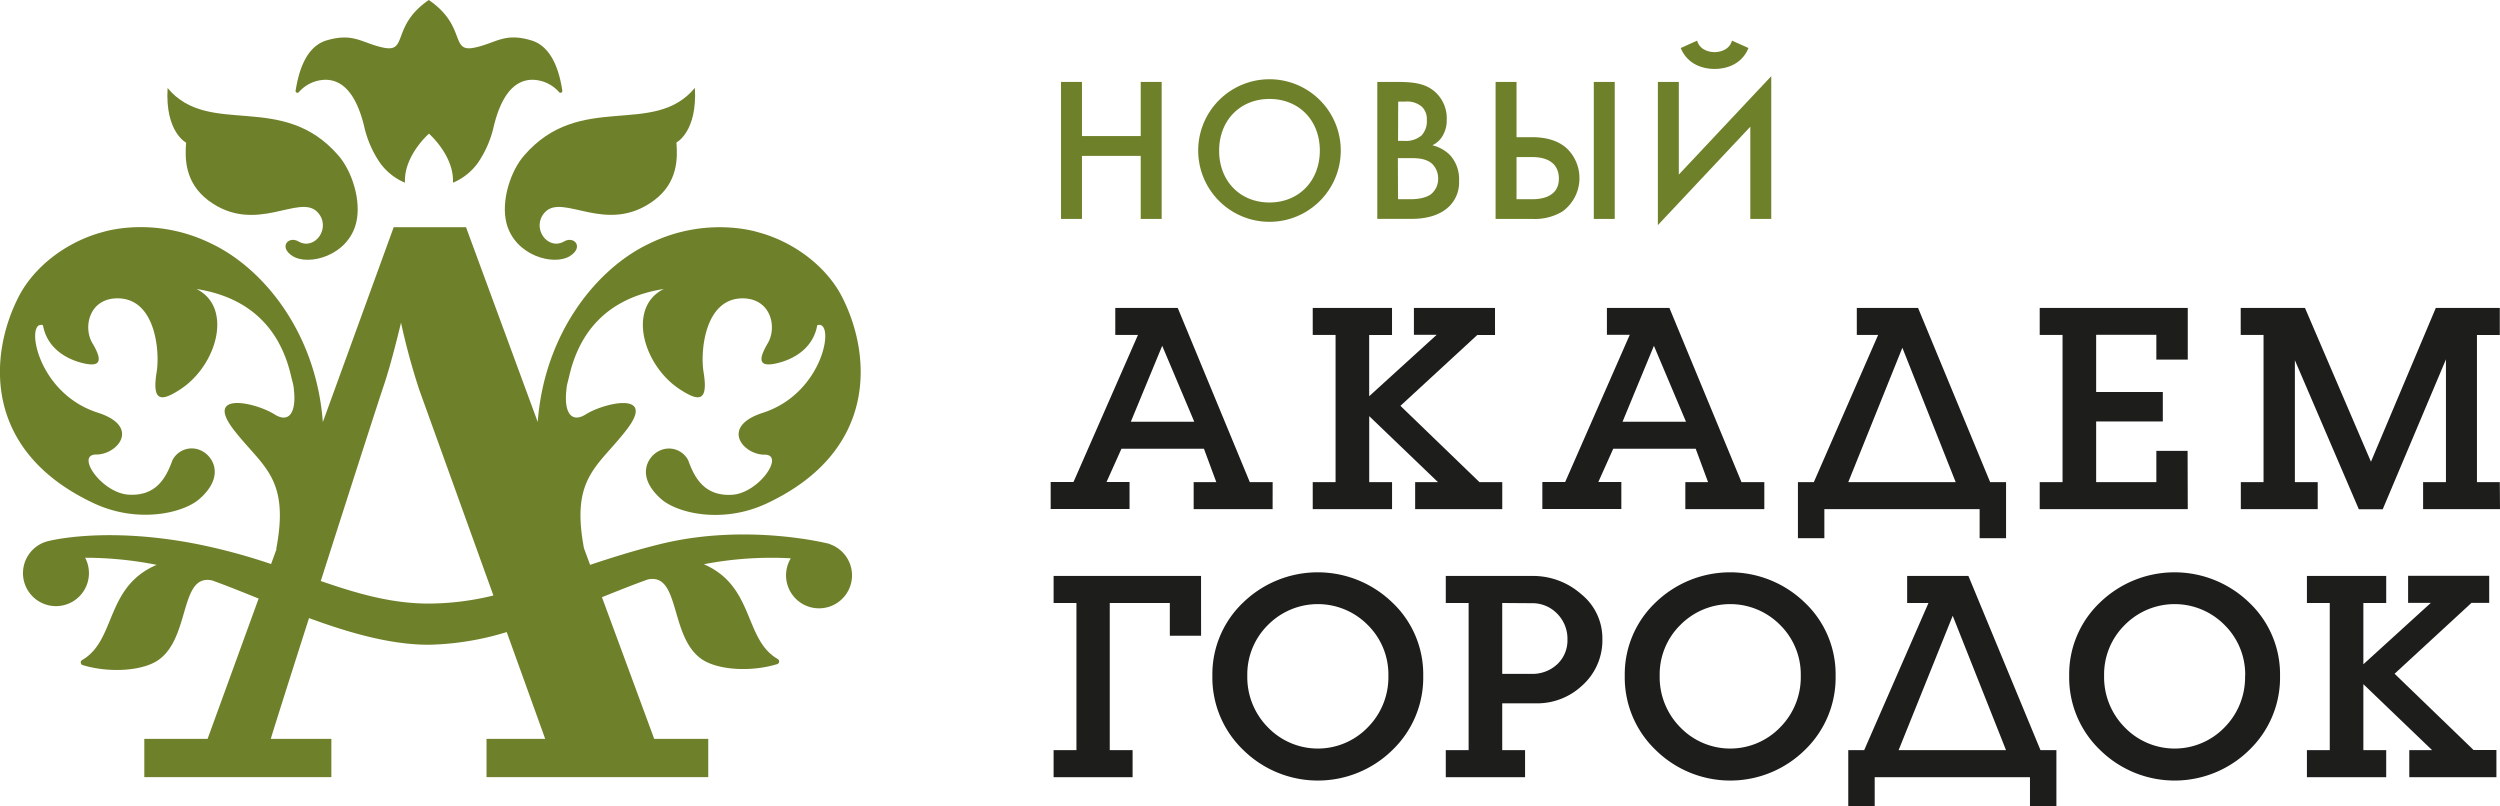
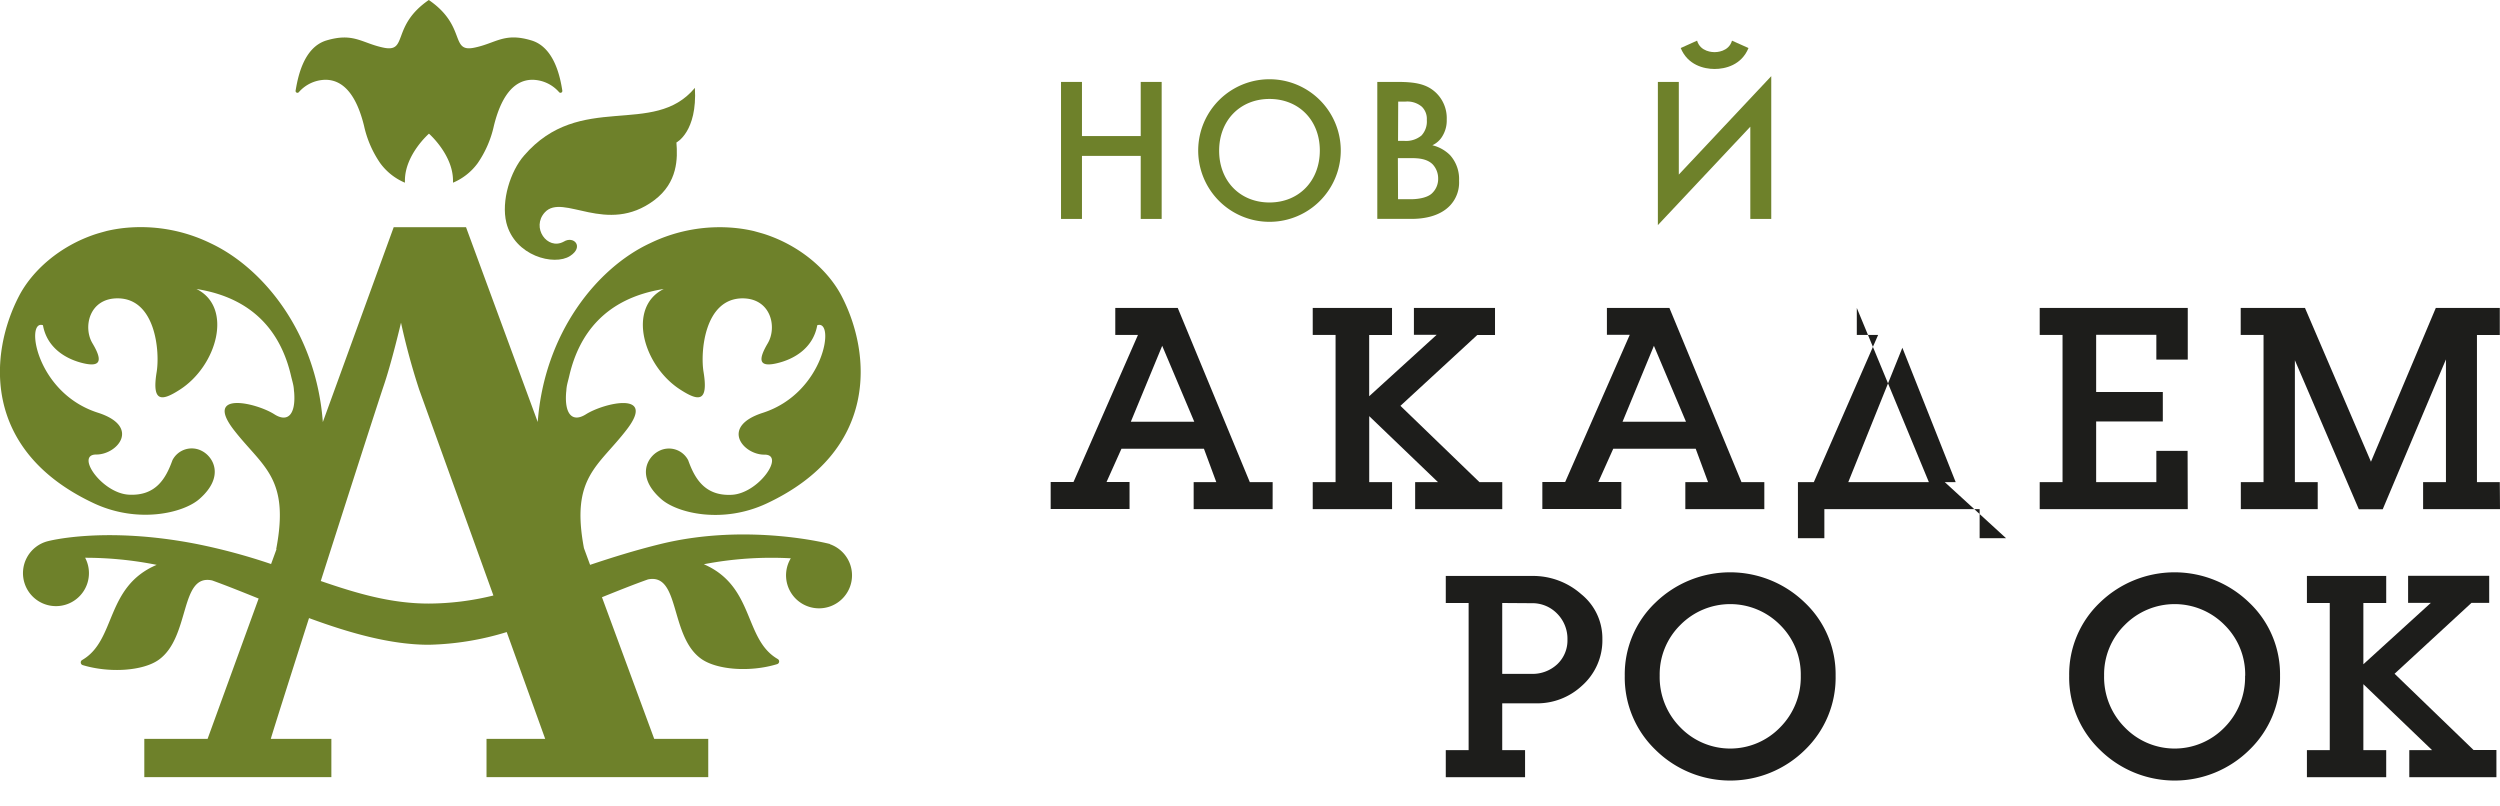
<svg xmlns="http://www.w3.org/2000/svg" viewBox="0 0 606.35 195.55">
  <defs>
    <style>.cls-1{fill:#1d1d1b;}.cls-2{fill:#6e812a;}</style>
  </defs>
  <title>akadem</title>
  <g id="Layer_2" data-name="Layer 2">
    <g id="Layer_2-2" data-name="Layer 2">
      <path class="cls-1" d="M308.66,123.49H289.51v-6.56H295l-3-8.1H272l-3.62,8.07,5.58,0v6.56H254.83v-6.56h5.54L276,81.24H270.5V74.69h15.15l17.48,42.25h5.54Zm-19-21.2-7.78-18.42-7.61,18.42Z" />
      <path class="cls-1" d="M364.36,123.49H343.23v-6.56h5.53l-16.67-16v16h5.54v6.56H318.39v-6.56h5.54V81.24h-5.54V74.69h19.23v6.56h-5.54V96.1l16.36-14.89-5.51,0V74.69h19.67v6.56h-4.3L339.66,98.43l19.16,18.5h5.54Z" />
      <path class="cls-1" d="M427.92,123.49H408.76v-6.56h5.51l-3-8.1H391.28l-3.62,8.07,5.58,0v6.56H374.08v-6.56h5.54l15.66-35.69h-5.54V74.69H404.9l17.48,42.25h5.54Zm-19-21.2-7.78-18.42-7.61,18.42Z" />
-       <path class="cls-1" d="M486.55,130.54h-6.41v-7.05H442.48v7.05h-6.41V116.93h3.86l15.59-35.69h-5.17V74.69h14.86l17.48,42.25h3.86Zm-12.22-13.61L461.4,84.34l-13.12,32.59Z" />
+       <path class="cls-1" d="M486.55,130.54h-6.41v-7.05H442.48v7.05h-6.41V116.93h3.86l15.59-35.69h-5.17V74.69l17.48,42.25h3.86Zm-12.22-13.61L461.4,84.34l-13.12,32.59Z" />
      <path class="cls-1" d="M530.62,123.49H494.71v-6.56h5.54V81.24h-5.54V74.69h35.91V87.21H523v-6H508.4V95.08h16.17v7.14H508.4v14.71H523v-7.58h7.58Z" />
      <path class="cls-1" d="M606.35,123.49H587.7v-6.56h5.54V87.17l-15.33,36.34-5.8,0L556.6,87.37v29.56h5.54v6.56H543.49v-6.56H549V81.24h-5.54V74.69h15.59l16,37.3,15.73-37.3h15.52v6.56h-5.54v35.69h5.54Z" />
-       <path class="cls-1" d="M291.31,154.19h-7.58v-7.94H269.16v35.69h5.54v6.56H255.54v-6.56h5.54V146.25h-5.54v-6.56h35.76Z" />
-       <path class="cls-1" d="M345.19,163.91a24.36,24.36,0,0,1-7.47,18,25.79,25.79,0,0,1-36.17,0,24.34,24.34,0,0,1-7.5-18,24,24,0,0,1,7.47-17.78,26,26,0,0,1,36.17,0A23.93,23.93,0,0,1,345.19,163.91Zm-8.45,0a16.88,16.88,0,0,0-5-12.32,17,17,0,0,0-24.22,0,16.84,16.84,0,0,0-5,12.28,17.3,17.3,0,0,0,5,12.54,16.83,16.83,0,0,0,24.22,0A17.26,17.26,0,0,0,336.74,163.91Z" />
      <path class="cls-1" d="M364.35,170.58v11.36h5.54v6.56H350.66v-6.56h5.54V146.25h-5.54v-6.56h21a17.64,17.64,0,0,1,11.84,4.41,13.73,13.73,0,0,1,5.14,10.82,14.7,14.7,0,0,1-5,11.44,15.92,15.92,0,0,1-10.93,4.23Zm0-24.33v17.19h7.07a8.78,8.78,0,0,0,6.27-2.33,7.93,7.93,0,0,0,2.48-6,8.65,8.65,0,0,0-2.48-6.26,8.37,8.37,0,0,0-6.27-2.55Z" />
      <path class="cls-1" d="M445.21,163.91a24.36,24.36,0,0,1-7.47,18,25.79,25.79,0,0,1-36.17,0,24.34,24.34,0,0,1-7.5-18,24,24,0,0,1,7.47-17.78,26,26,0,0,1,36.17,0A23.93,23.93,0,0,1,445.21,163.91Zm-8.45,0a16.88,16.88,0,0,0-5-12.32,17,17,0,0,0-24.22,0,16.84,16.84,0,0,0-5,12.28,17.3,17.3,0,0,0,5,12.54,16.83,16.83,0,0,0,24.22,0A17.26,17.26,0,0,0,436.76,163.91Z" />
-       <path class="cls-1" d="M498.76,195.55h-6.41V188.5H454.69v7.05h-6.41V181.94h3.86l15.59-35.69h-5.17v-6.56h14.86l17.48,42.25h3.86Zm-12.22-13.61-12.93-32.59-13.12,32.59Z" />
      <path class="cls-1" d="M553,163.91a24.36,24.36,0,0,1-7.47,18,25.79,25.79,0,0,1-36.17,0,24.34,24.34,0,0,1-7.5-18,24,24,0,0,1,7.47-17.78,26,26,0,0,1,36.17,0A23.93,23.93,0,0,1,553,163.91Zm-8.45,0a16.88,16.88,0,0,0-5-12.32,17,17,0,0,0-24.22,0,16.84,16.84,0,0,0-5,12.28,17.3,17.3,0,0,0,5,12.54,16.83,16.83,0,0,0,24.22,0A17.26,17.26,0,0,0,544.52,163.91Z" />
      <path class="cls-1" d="M605.48,188.5H584.35v-6.56h5.53l-16.67-16v16h5.54v6.56H559.52v-6.56h5.54V146.25h-5.54v-6.56h19.23v6.56h-5.54v14.86l16.36-14.89-5.51,0v-6.56h19.67v6.56h-4.3l-18.65,17.19,19.16,18.5h5.54Z" />
      <path class="cls-2" d="M127.09,37.75c-3.29,3.79-5.57,10.95-4.28,16.26,2,8.07,11.6,10.56,15.45,8.08,3.47-2.23.9-5-1.53-3.48-4,2.18-7.95-3.45-4.58-7.11,4.4-4.78,15,5.71,26.54-2.94,5.72-4.3,5.68-10.16,5.37-14,0,0,5.1-2.57,4.48-13.25C158.46,33.45,140.72,21.95,127.09,37.75Z" />
-       <path class="cls-2" d="M45.14,34.6c-.3,3.8-.35,9.66,5.37,14C62,57.21,72.66,46.72,77.05,51.5c3.37,3.66-.61,9.3-4.58,7.11-2.44-1.51-5,1.25-1.53,3.48,3.85,2.48,13.5,0,15.45-8.08,1.29-5.31-1-12.47-4.28-16.26-13.63-15.8-31.37-4.3-41.46-16.4C40,32,45.14,34.6,45.14,34.6Z" />
      <path class="cls-2" d="M201.29,132l0-.06s-19.82-5.2-41.06,0c-6.2,1.52-11.82,3.29-17.11,5.06l-1.49-4.06c-3.25-17.28,3.51-19.76,10.44-28.83,7.11-9.31-5.55-6.43-10-3.6-3.22,2-5.2,0-4.75-5.41.06-.37.05-.74.11-1.1.1-.85.46-2,.68-3,2.31-9.77,8.5-18.64,22.88-20.91-9,4.47-5,18.69,4.08,24.45,4.25,2.73,6.81,3.19,5.57-4.33-.8-4.82.2-17.79,9.43-17.85,6.94,0,8.45,7,6.15,10.89s-2.28,5.84,2,4.9,9-3.66,10-9.27C202.65,77.37,200,95.3,185,100.13c-10.46,3.37-4.7,10.2.41,10.14s-1.38,9.4-7.93,9.74-9-4-10.56-8.37a5.25,5.25,0,0,0-7.15-2.23c-2.79,1.43-5.58,6.22.62,11.65,3.83,3.37,14.78,6.09,25.54,1.06,27.19-12.72,25.48-36.23,18.24-50.23-3.17-6.17-9.87-12.21-18.7-15.1-.38-.12-.68-.21-2.59-.74a35.61,35.61,0,0,0-3.77-.67A38.64,38.64,0,0,0,157.65,59c-12.89,6-25.62,21.81-27.23,43.35L113.32,55.9l-.29-.8H95.49L78.3,102.37C76.69,80.83,64,65.07,51.08,59a38.64,38.64,0,0,0-21.44-3.65,35.61,35.61,0,0,0-3.77.67c-1.92.53-2.21.62-2.59.74-8.83,2.89-15.52,8.93-18.7,15.1-7.24,14-9,37.51,18.24,50.23,10.76,5,21.71,2.31,25.54-1.06,6.2-5.43,3.41-10.22.62-11.65a5.25,5.25,0,0,0-7.15,2.23c-1.58,4.39-4,8.71-10.56,8.37s-13.08-9.77-7.93-9.74,10.87-6.78.41-10.14C8.69,95.3,6.08,77.37,10.42,78.88c1,5.61,5.75,8.33,10,9.27s4.33-1,2-4.9-.79-10.93,6.15-10.89c9.23.06,10.22,13,9.43,17.85-1.24,7.52,1.32,7.06,5.57,4.33,9.06-5.77,13.05-20,4.08-24.45C62.05,72.37,68.24,81.24,70.55,91c.22,1,.58,2.12.68,3,.06.35.05.73.11,1.1.44,5.43-1.53,7.43-4.75,5.41-4.41-2.84-17.07-5.72-10,3.6,7,9.11,13.76,11.56,10.4,29.07h.08l-1.32,3.62a144.77,144.77,0,0,0-18-4.85c-22.51-4.41-36.23-.67-36.23-.67h0a8,8,0,1,0,9.13,4A88.42,88.42,0,0,1,38,137c-12.56,5.35-9.77,18.31-18.09,23.09a.68.68,0,0,0,.16,1.23c6.64,2,14.66,1.37,18.39-1.27,7.76-5.49,5.06-21,13-19.27,3.55,1.28,7.34,2.81,11.27,4.39L50.35,179.2H35v9.29H80.37V179.2H65.68c.52-1.81,4.48-14.3,9.27-29.29,9.68,3.56,19.72,6.47,29.08,6.47a69,69,0,0,0,18.87-3.08l9.33,25.9H118v9.29h53.78V179.2H158.67L146,144.85c3.9-1.57,7.64-3.07,11.16-4.32,7.86-1.6,5.2,13.8,12.94,19.28,3.73,2.64,11.76,3.3,18.39,1.27a.68.68,0,0,0,.16-1.23c-8.29-4.76-5.56-17.63-17.94-23a86.6,86.6,0,0,1,21.09-1.44,8,8,0,1,0,9.45-3.43ZM104,146.39c-9.16,0-17.42-2.45-26.2-5.47,6.26-19.57,13-40.56,15.14-47,2-5.76,4.32-15.66,4.32-15.66a163.9,163.9,0,0,0,4.41,16.23l18,49.94A66.38,66.38,0,0,1,104,146.39Z" />
      <path class="cls-2" d="M72.48,22.35a8.76,8.76,0,0,1,6.44-3c4.86,0,7.75,4.59,9.37,11.15a25.67,25.67,0,0,0,3.92,9.06,14.27,14.27,0,0,0,6,4.75c0-.17,0-.34,0-.52,0-6.28,5.83-11.37,5.83-11.37s5.83,5.09,5.83,11.37c0,.17,0,.34,0,.52a14.27,14.27,0,0,0,6-4.75,25.67,25.67,0,0,0,3.92-9.06c1.62-6.56,4.51-11.15,9.37-11.15a8.76,8.76,0,0,1,6.44,3,.45.45,0,0,0,.79-.34c-.47-3-1.84-10.53-7.52-12.21-6.64-2-8.58.72-13.92,1.78C109.1,12.74,113.21,6.3,104,0,94.85,6.3,99,12.74,93.13,11.58,87.8,10.51,85.85,7.83,79.21,9.8c-5.68,1.69-7,9.18-7.52,12.21A.45.45,0,0,0,72.48,22.35Z" />
      <path class="cls-2" d="M262.42,33h14.25V19.87h5.08V53.1h-5.08V37.81H262.42V53.1h-5.08V19.87h5.08Z" />
      <path class="cls-2" d="M325.19,36.51a17.29,17.29,0,0,1-34.58,0,17.29,17.29,0,0,1,34.58,0Zm-5.08,0C320.11,29.14,315,24,307.9,24s-12.21,5.18-12.21,12.55,5.08,12.56,12.21,12.56S320.11,43.88,320.11,36.51Z" />
      <path class="cls-2" d="M339.08,19.87c4.28,0,7,.55,9.17,2.59A8.53,8.53,0,0,1,350.89,29a7.24,7.24,0,0,1-1,3.94,5.5,5.5,0,0,1-2.49,2.29,9.13,9.13,0,0,1,4.29,2.39,8.65,8.65,0,0,1,2.19,6.23,8.11,8.11,0,0,1-2.19,6c-2.64,2.79-6.78,3.24-9.32,3.24h-8.32V19.87Zm0,14.3h1.54a5.84,5.84,0,0,0,4.14-1.3,5,5,0,0,0,1.3-3.79,4.1,4.1,0,0,0-1.2-3.19,5.45,5.45,0,0,0-4-1.25h-1.74Zm0,14.15h3.09c1.45,0,3.74-.25,5-1.3a4.77,4.77,0,0,0,1.64-3.69,5,5,0,0,0-1.35-3.49c-1.39-1.35-3.44-1.49-5.23-1.49h-3.19Z" />
-       <path class="cls-2" d="M362.74,19.87h5.08v13.4h3.79c2.39,0,5.78.4,8.32,2.64a10,10,0,0,1-1,15.4,13,13,0,0,1-7.27,1.79h-8.92Zm5.08,28.45h3.59c1.35,0,6.68,0,6.68-5,0-2.39-1.2-5.23-6.58-5.23h-3.69Zm23.82-28.45V53.1h-5.08V19.87Z" />
      <path class="cls-2" d="M424.52,30.73,402.1,54.6V19.87h5.08V42.34L429.6,18.47V53.1h-5.08ZM411.61,9.86c.8,2.74,3.84,2.79,4.24,2.79s3.44-.05,4.23-2.79l4,1.79c-1.69,4.14-5.63,5.08-8.22,5.08s-6.53-.95-8.22-5.08Z" />
    </g>
  </g>
</svg>